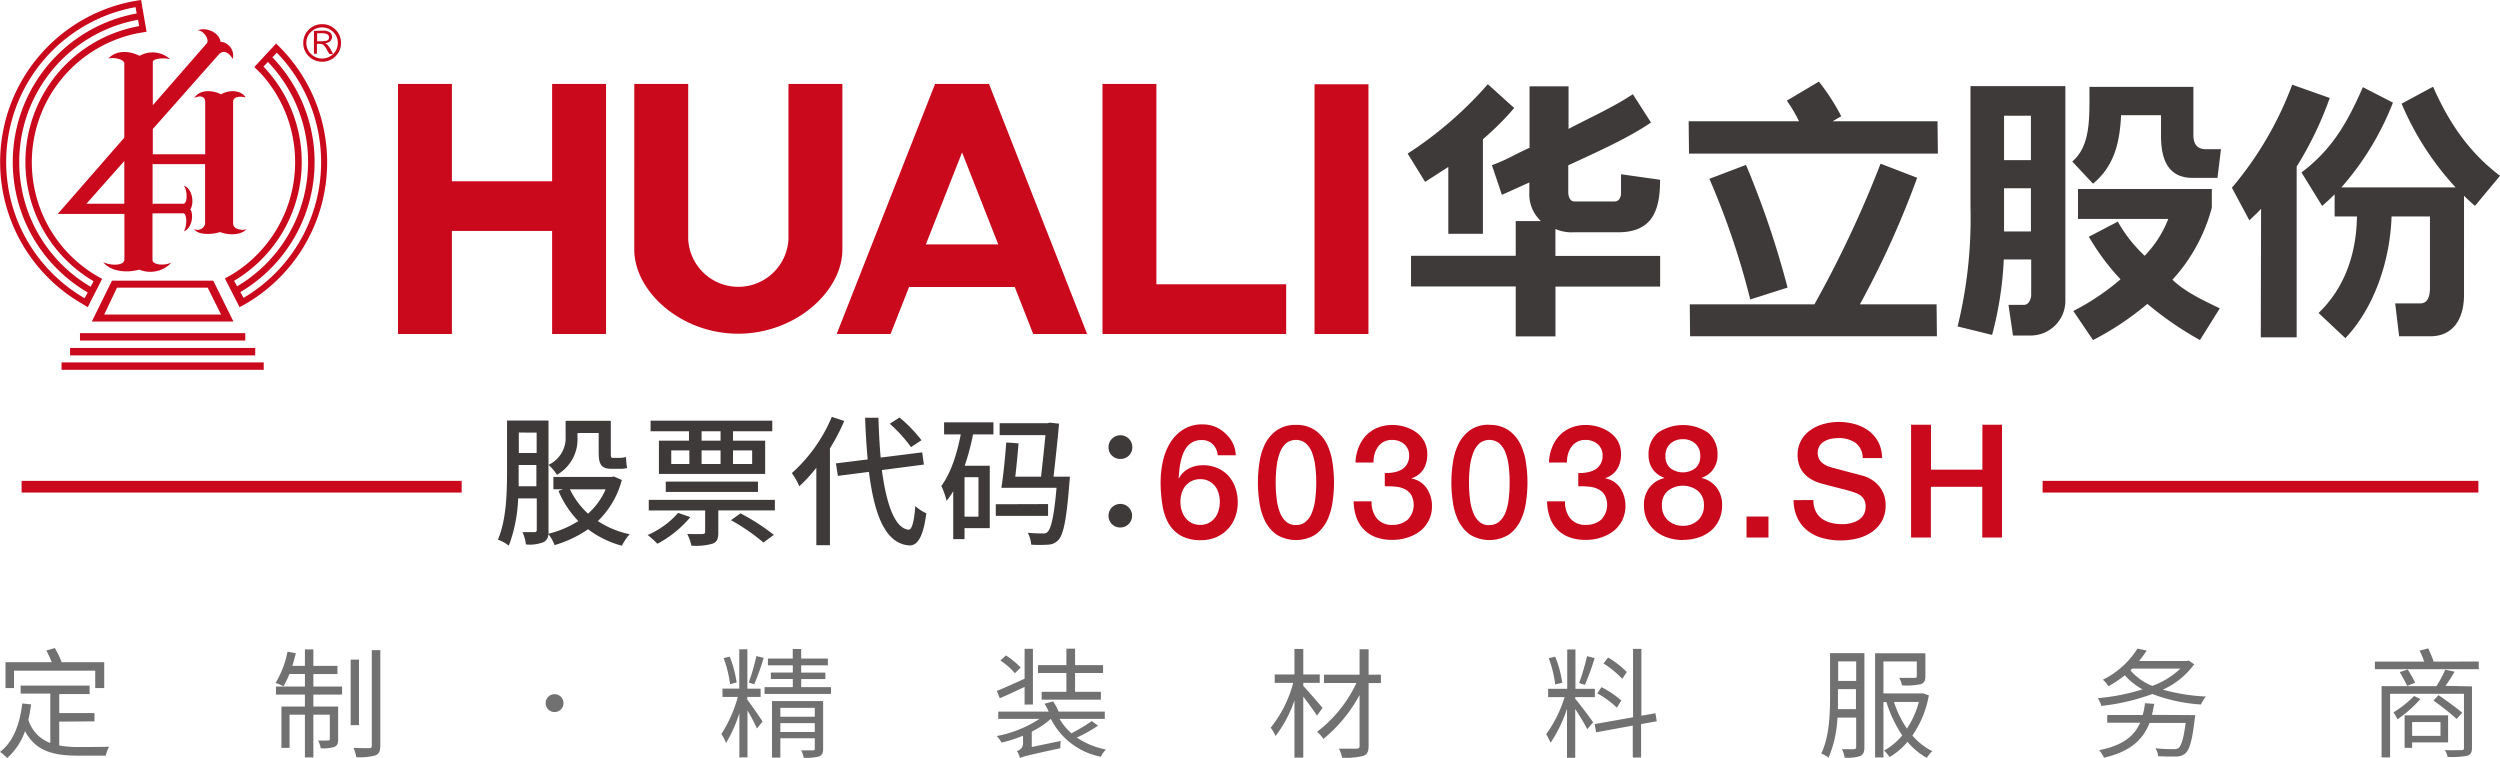
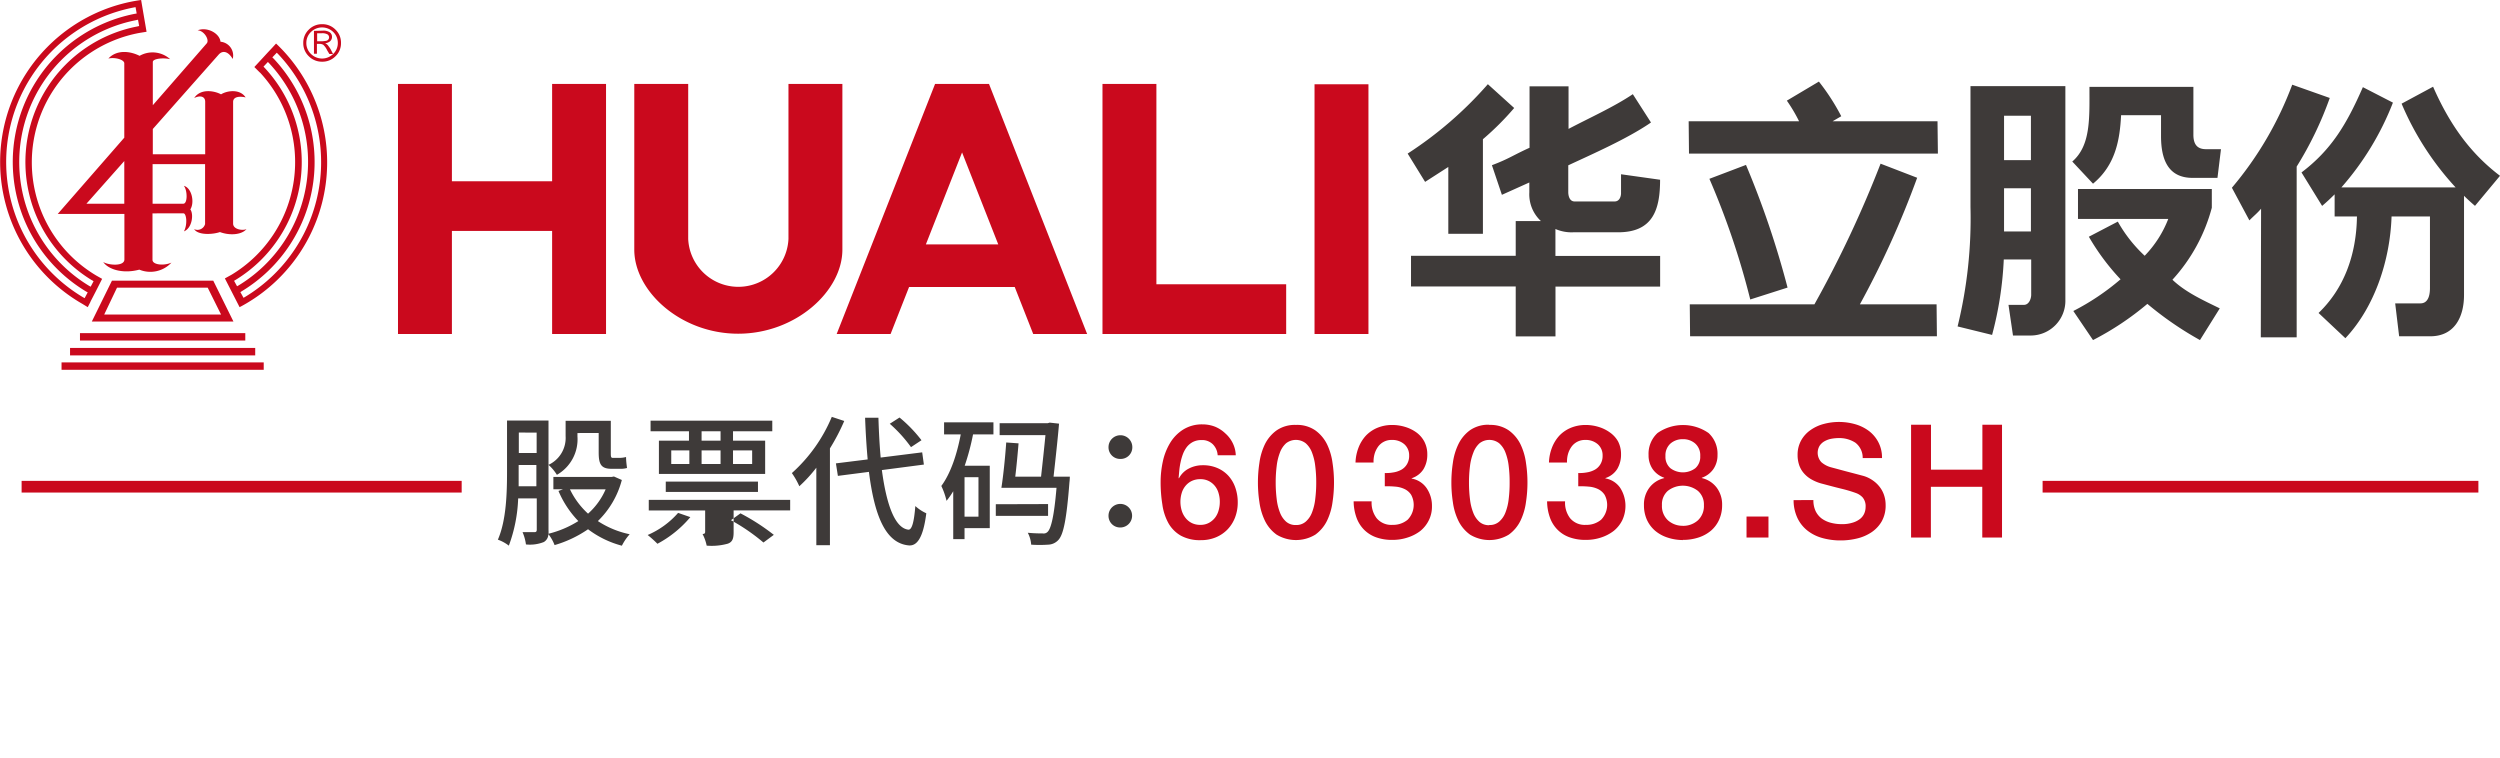
<svg xmlns="http://www.w3.org/2000/svg" id="图层_1" data-name="图层 1" viewBox="0 0 455.79 138.22">
  <defs>
    <style>.cls-1{fill:#3e3a39;}.cls-1,.cls-2,.cls-4{fill-rule:evenodd;}.cls-2,.cls-3{fill:#ca091d;}.cls-4{fill:#727171;}</style>
  </defs>
  <path class="cls-1" d="M377.79,29.47c3.42-2.94,3.15-7.92,3.15-13.63h18.95v8.72c0,1.75.69,2.65,2.33,2.64l2.7,0-.64,5.23-4.54,0c-4.56,0-5.75-3.52-5.75-7.61V21h-7.28c-.23,4.47-1,9.08-5.12,12.49l-3.8-4.06ZM270.36,25.38a51,51,0,0,0,5.7-5.69l-4.8-4.34A69.71,69.71,0,0,1,256.64,28l3.18,5.16,4.23-2.72V42.63h6.31V25.38Zm61.25-10.51a39.38,39.38,0,0,1,4.08,6.32l-1.58.92h19.13l.07,5.89H307.93l-.06-5.89H328a28.51,28.51,0,0,0-2.23-3.76l5.85-3.48Zm8.18,40.61h13.28l.06,5.83h-45l-.06-5.83h22.73a202.41,202.41,0,0,0,12.06-25.64l6.67,2.57a166.51,166.51,0,0,1-10.44,23.07Zm-39-33c-4.24,2.86-10.14,5.46-14.87,7.66v4.9c0,.58.2,1.69,1.15,1.69h7.3c.94,0,1.17-1,1.17-1.48V31.77l7.12,1c0,5.37-1.25,9.58-7.65,9.58h-8.16a7.35,7.35,0,0,1-3.27-.6v4.91h19.09v5.59H283.59v9.08h-7.25V52.23H257.25V46.64h19.09V40.3h4.59a6.67,6.67,0,0,1-2.11-5.24V33.27l-5,2.25L272,30.12c3.11-1.17,3.77-1.78,6.86-3.18V15.74h7.11V23.5c3.79-2,8.26-4,11.72-6.33L301,22.33l-.24.16Zm17.52,7.59-6.66,2.53a141.77,141.77,0,0,1,7.45,22l6.8-2.17a164.91,164.91,0,0,0-7.59-22.39Zm38.59,29.45a82.79,82.79,0,0,0,2.35-21.82v-22h17.3V54.65a6.33,6.33,0,0,1-6.27,6.52H367l-.82-5.59H369c.94,0,1.32-1.17,1.32-1.81V47.31h-5a64.1,64.1,0,0,1-2.13,13.75l-6.22-1.53ZM370.27,42.2V34.32h-4.9V42.2Zm0-13v-8.1h-4.9v8.1Zm15.84,11.2a25.6,25.6,0,0,0,4.9,6.23,20,20,0,0,0,4.3-6.72H378.85V34.46h24.4v3.41A31.37,31.37,0,0,1,396.07,51c2.38,2.28,5.6,3.74,8.63,5.22L401.09,62a60.9,60.9,0,0,1-9.59-6.6A52.53,52.53,0,0,1,381.59,62L378,56.7a44,44,0,0,0,8.61-5.78,41.87,41.87,0,0,1-5.78-7.76l5.27-2.75Zm57.48-24.59c3,6.85,6.78,12.14,12.2,16.24l-4.56,5.48c-.67-.57-1.34-1.18-2-1.83V53.78c0,4-1.73,7.53-6.15,7.53H437.4l-.72-6h4.6c1.65,0,1.74-2,1.74-2.84v-13h-7c-.26,7.85-3,16.43-8.42,22.19l-4.89-4.6c4.61-4.42,6.9-10.54,7-17.59h-4.07V35.43c-.75.75-1.51,1.46-2.28,2.11l-3.76-6.1c5.42-4.11,8.19-8.7,11.19-15.55l5.48,2.82a51.81,51.81,0,0,1-9.4,15.46h20.83a52.72,52.72,0,0,1-9.85-15.27l5.72-3.08Zm-18.84,2.05-6.84-2.42a63.45,63.45,0,0,1-11,18.79l3.19,5.95c.85-.87,1.36-1.23,2.13-2.13l-.05,23.45h6.54V30.37A64.29,64.29,0,0,0,424.75,17.87Z" />
  <path class="cls-2" d="M57.78,6.07h.8a1.94,1.94,0,0,1,1.15.21A.68.68,0,0,1,60,6.8a.63.63,0,0,1-.13.39.65.65,0,0,1-.35.24,4.73,4.73,0,0,1-1.16.09h-.54V6.07Zm95.8,39.44c0,7.58-8.51,15.33-19,15.33s-18.94-7.75-18.94-15.33V15.3h9.83V43.57a9.15,9.15,0,0,0,18.28,0V15.3h9.83l0,30.21ZM100.66,42.1H82.39V60.89H72.56V15.3h9.83V33.05h18.27V15.3h9.83V60.89h-9.83V42.1Zm139-26.74h9.83V60.89h-9.83V15.36Zm-5.17,36.47v9.06H201V15.3h9.83V51.83ZM182,44.56l-6.6-16.77L168.8,44.56ZM170.48,15.3,152.54,60.89h9.83l3.37-8.57H185l3.37,8.57h9.83L180.31,15.3ZM14.58,60.73H44.72v1.36H14.58V60.73Zm-1.81,2.7H46.53v1.36H12.77V63.43Zm7.64-12.26H38.88l3.68,7.45H16.74l3.67-7.45Zm.92,1.28L19,57.34H40.3l-2.43-4.89ZM11.22,66.07H48.08v1.35H11.22V66.07ZM16.49,55l.52-1,.54-1.05,1.07-2.11-1.08-.61A24,24,0,0,1,25.43,6l1.29-.21-.4-2.33-.2-1.16L25.73,0c-.46.06-.92.14-1.38.22h0a29.82,29.82,0,0,0-9.49,55.09h0l.09.05L16,56l.51-1ZM17,51.23a2.2,2.2,0,0,0-.26-.15A25.19,25.19,0,0,1,25,4.83l.37-.09-.21-1.15-.37.09a26.36,26.36,0,0,0-8.5,48.46l.24.13.53-1ZM16,53.31l-.28-.15A27.53,27.53,0,0,1,24.52,2.53l.4-.07L24.71,1.3l-.36.07A28.7,28.7,0,0,0,15.14,54.2l.29.16.53-1ZM47.38,13.2a24,24,0,0,1-5.15,36.88L41,50.76,43.68,56c.45-.23.89-.48,1.33-.74h0A29.83,29.83,0,0,0,51.4,9h0c-.35-.36-.7-.72-1.07-1.06l-.76.83-.8.85-.79.86-1.61,1.74,1,1Zm-4.71,38L43,51a25.18,25.18,0,0,0,5.3-38.58l-.26-.27.8-.85.25.25A26.35,26.35,0,0,1,43.56,52l-.34.19-.55-1Zm1.14,2.07.31-.2a27.53,27.53,0,0,0,5.79-42.36l-.26-.25.81-.85.26.26a28.7,28.7,0,0,1-6,44.24l-.32.19-.55-1ZM42.43,10.75c-.76-1.31-1.78-1.68-2.57-.79l-12,13.56v4.61h9.55V18.54c0-.89-.81-1.25-2-.67,1.12-1.74,3.6-1.36,4.89-.67,1.16-.72,3.48-1,4.48.56-1.08-.25-2.28-.15-2.28.82V40.77c0,1.07,1.74,1.32,2.44,1-.84,1-2.94,1.24-4.84.54-1.39.47-4,.59-4.71-.54a1.44,1.44,0,0,0,2-.92V29.93H27.82l0,7.21h5.6c.8,0,.77-2.43.1-3.26,1.43.37,2,3,1.18,4.3.65.86.33,3.43-1.16,4,.7-1.34.43-3.28-.08-3.28H27.8l0,8.47c0,.92,2.06,1.13,3.46.51a5.26,5.26,0,0,1-5.86,1.28c-3.06.82-5.69-.07-6.58-1.39,1,.61,3.86.82,3.86-.47V39L10.53,39,22.66,25.1V11.54c0-.64-1.62-1.15-2.9-.87,1.59-1.71,4.08-1.31,5.69-.49a4.78,4.78,0,0,1,5.57.61c-1.13-.29-3.16-.13-3.16.51l0,7.88L37.69,7.91c.55-.63-.49-2.34-1.66-2.38,1.73-.68,4,.52,4.17,2.08a2.52,2.52,0,0,1,2.23,3.14ZM22.66,29.35v7.79h-6.9l6.9-7.78ZM57.24,5.63V9.8h.54V8h.35a1.48,1.48,0,0,1,.8.16,3.14,3.14,0,0,1,.71,1l.41.69h.67L60.29,9a4.66,4.66,0,0,0-.33-.5,3.11,3.11,0,0,0-.33-.4,1.47,1.47,0,0,0-.36-.21,1.71,1.71,0,0,0,.86-.33,1.05,1.05,0,0,0,.4-.85,1,1,0,0,0-.38-.8,2.05,2.05,0,0,0-1.28-.32Zm4.93,2.2a3.27,3.27,0,0,0-1-2.42,3.31,3.31,0,0,0-2.43-1,3.35,3.35,0,0,0-2.45,1,3.31,3.31,0,0,0-1,2.42,3.29,3.29,0,0,0,1,2.42,3.36,3.36,0,0,0,2.45,1,3.32,3.32,0,0,0,2.43-1,3.25,3.25,0,0,0,1-2.42Zm-.58,0a2.74,2.74,0,0,0-.84-2,2.9,2.9,0,0,0-4.06,0,2.74,2.74,0,0,0-.84,2,2.71,2.71,0,0,0,.84,2,2.87,2.87,0,0,0,4.06,0A2.71,2.71,0,0,0,61.59,7.83Z" />
  <path class="cls-2" d="M348.44,77.44h3.61v8.19h9.37V77.44H365V98h-3.6V88.75h-9.37V98h-3.61V77.44ZM330.61,91.17a4.61,4.61,0,0,0,.4,2,3.74,3.74,0,0,0,1.12,1.37,5,5,0,0,0,1.66.77,7.76,7.76,0,0,0,2,.25,6.25,6.25,0,0,0,2-.28,4,4,0,0,0,1.36-.7,2.57,2.57,0,0,0,.75-1,3,3,0,0,0,.23-1.14,2.5,2.5,0,0,0-.53-1.74,3.11,3.11,0,0,0-1.17-.79,24,24,0,0,0-2.55-.77c-1-.24-2.17-.55-3.59-.93a7.82,7.82,0,0,1-2.21-.91,5.23,5.23,0,0,1-1.4-1.26,4.4,4.4,0,0,1-.73-1.47,5.63,5.63,0,0,1-.22-1.58,5.4,5.4,0,0,1,.65-2.7,5.66,5.66,0,0,1,1.72-1.89,7.45,7.45,0,0,1,2.42-1.11,10.57,10.57,0,0,1,2.74-.36,10.74,10.74,0,0,1,3,.42,7.67,7.67,0,0,1,2.51,1.25,6.13,6.13,0,0,1,1.71,2.07,6,6,0,0,1,.64,2.84H339.6a3.45,3.45,0,0,0-1.35-2.81,5.39,5.39,0,0,0-3.09-.83,7.44,7.44,0,0,0-1.3.13,4.07,4.07,0,0,0-1.21.44,2.61,2.61,0,0,0-.9.82,2.52,2.52,0,0,0,.31,3,4.43,4.43,0,0,0,1.78.94l.9.24,1.78.48,1.91.5,1.35.36a5.85,5.85,0,0,1,1.75.87,5.54,5.54,0,0,1,1.26,1.25,5,5,0,0,1,.75,1.52,5.56,5.56,0,0,1,.24,1.61,5.87,5.87,0,0,1-.7,3,6,6,0,0,1-1.86,2,8.11,8.11,0,0,1-2.63,1.14,12.57,12.57,0,0,1-3,.36,12.25,12.25,0,0,1-3.31-.43,7.72,7.72,0,0,1-2.71-1.33,6.44,6.44,0,0,1-1.85-2.29,7.64,7.64,0,0,1-.72-3.3Zm-12.19,3h4V98h-4V94.14Zm-11.61,1.7a4,4,0,0,0,2.74-1,3.54,3.54,0,0,0,1.1-2.77,3.25,3.25,0,0,0-1.1-2.61,4.46,4.46,0,0,0-5.48,0A3.25,3.25,0,0,0,303,92.09a3.54,3.54,0,0,0,1.09,2.77,4,4,0,0,0,2.74,1Zm0,2.59A9,9,0,0,1,304,98a6.7,6.7,0,0,1-2.26-1.25,5.87,5.87,0,0,1-1.49-2,6.46,6.46,0,0,1-.53-2.65,5.05,5.05,0,0,1,1-3.2,4.73,4.73,0,0,1,2.69-1.73V87.1a4.28,4.28,0,0,1-2.12-1.6,4.42,4.42,0,0,1-.73-2.55,5.14,5.14,0,0,1,1.63-4,8.15,8.15,0,0,1,9.31,0,5.14,5.14,0,0,1,1.63,4,4.43,4.43,0,0,1-.74,2.55,4.24,4.24,0,0,1-2.12,1.6v.06a4.72,4.72,0,0,1,2.7,1.73,5.11,5.11,0,0,1,1,3.2,6.31,6.31,0,0,1-.54,2.65,5.72,5.72,0,0,1-1.48,2A6.75,6.75,0,0,1,309.65,98a9,9,0,0,1-2.84.43Zm0-18.39a3.34,3.34,0,0,0-2.25.79,2.87,2.87,0,0,0-.92,2.29,2.74,2.74,0,0,0,.9,2.21,3.79,3.79,0,0,0,4.55,0,2.74,2.74,0,0,0,.89-2.21,2.84,2.84,0,0,0-.92-2.29,3.31,3.31,0,0,0-2.25-.79Zm-19.07,6.17a7.28,7.28,0,0,0,1.61-.12,4.31,4.31,0,0,0,1.44-.5,2.74,2.74,0,0,0,1-1,2.9,2.9,0,0,0,.39-1.55,2.66,2.66,0,0,0-.88-2.08,3.29,3.29,0,0,0-2.27-.78,3,3,0,0,0-2.55,1.28,4.38,4.38,0,0,0-.62,1.33,5.12,5.12,0,0,0-.17,1.51h-3.29a8.28,8.28,0,0,1,.55-2.72,6.89,6.89,0,0,1,1.34-2.18A6.07,6.07,0,0,1,286.38,78a7,7,0,0,1,2.74-.52,8,8,0,0,1,2.32.35,6.88,6.88,0,0,1,2.05,1A5,5,0,0,1,295,80.48a5,5,0,0,1,.54,2.35,5.06,5.06,0,0,1-.69,2.67,4,4,0,0,1-2.16,1.66v.06a4.15,4.15,0,0,1,2.69,1.71,6.13,6.13,0,0,1,.39,5.91,5.86,5.86,0,0,1-1.55,1.94A7.55,7.55,0,0,1,291.89,98a8.59,8.59,0,0,1-2.74.43,8.45,8.45,0,0,1-3.07-.5,5.79,5.79,0,0,1-2.19-1.43,5.93,5.93,0,0,1-1.34-2.22,9,9,0,0,1-.49-2.88h3.28a4.64,4.64,0,0,0,.91,3.07,3.46,3.46,0,0,0,2.9,1.22,4.12,4.12,0,0,0,2.75-.93,3.86,3.86,0,0,0,.65-4.54,3,3,0,0,0-1.21-1.06,4.73,4.73,0,0,0-1.69-.44,15.06,15.06,0,0,0-1.91-.06V86.21Zm-16.2,9.48a2.6,2.6,0,0,0,1.79-.62,4.2,4.2,0,0,0,1.14-1.67,9.65,9.65,0,0,0,.59-2.46,23.89,23.89,0,0,0,.17-3,23.62,23.62,0,0,0-.17-3,9.86,9.86,0,0,0-.59-2.46,4.21,4.21,0,0,0-1.14-1.69,2.91,2.91,0,0,0-3.59,0,4.28,4.28,0,0,0-1.12,1.69A9.86,9.86,0,0,0,268,85a23.56,23.56,0,0,0-.18,3,23.83,23.83,0,0,0,.18,3,9.65,9.65,0,0,0,.59,2.46,4.27,4.27,0,0,0,1.12,1.67,2.59,2.59,0,0,0,1.8.62Zm0-18.25a5.84,5.84,0,0,1,3.54,1A6.88,6.88,0,0,1,277.21,81a11.27,11.27,0,0,1,1,3.39,23.8,23.8,0,0,1,0,7.15,11.27,11.27,0,0,1-1,3.39,6.83,6.83,0,0,1-2.13,2.54,6.81,6.81,0,0,1-7.07,0,6.83,6.83,0,0,1-2.13-2.54,11.27,11.27,0,0,1-1-3.39,23.8,23.8,0,0,1,0-7.15,11.27,11.27,0,0,1,1-3.39A6.88,6.88,0,0,1,268,78.44a5.83,5.83,0,0,1,3.53-1Zm-19.07,8.77a7.28,7.28,0,0,0,1.61-.12,4.31,4.31,0,0,0,1.44-.5,2.74,2.74,0,0,0,1-1,2.9,2.9,0,0,0,.39-1.55,2.66,2.66,0,0,0-.88-2.08,3.29,3.29,0,0,0-2.27-.78,3,3,0,0,0-2.55,1.28,4.38,4.38,0,0,0-.62,1.33,5.12,5.12,0,0,0-.17,1.51h-3.29a8.28,8.28,0,0,1,.55-2.72,6.89,6.89,0,0,1,1.34-2.18A6.17,6.17,0,0,1,251.11,78a7,7,0,0,1,2.74-.52,8,8,0,0,1,2.32.35,6.88,6.88,0,0,1,2.05,1,4.94,4.94,0,0,1,1.46,1.68,5,5,0,0,1,.54,2.35,5.06,5.06,0,0,1-.69,2.67,4,4,0,0,1-2.16,1.66v.06a4.2,4.2,0,0,1,2.7,1.71,5.69,5.69,0,0,1,1,3.33,5.57,5.57,0,0,1-.58,2.58,5.86,5.86,0,0,1-1.55,1.94A7.55,7.55,0,0,1,256.62,98a8.59,8.59,0,0,1-2.74.43,8.45,8.45,0,0,1-3.07-.5,5.87,5.87,0,0,1-2.19-1.43,6.06,6.06,0,0,1-1.34-2.22,9,9,0,0,1-.49-2.88h3.28a4.64,4.64,0,0,0,.91,3.07,3.46,3.46,0,0,0,2.9,1.22,4.12,4.12,0,0,0,2.75-.93,3.86,3.86,0,0,0,.65-4.54,2.89,2.89,0,0,0-1.21-1.06,4.73,4.73,0,0,0-1.68-.44,15.28,15.28,0,0,0-1.92-.06V86.21Zm-16.2,9.48a2.6,2.6,0,0,0,1.79-.62,4.2,4.2,0,0,0,1.14-1.67,9.65,9.65,0,0,0,.59-2.46,23.83,23.83,0,0,0,.18-3,23.56,23.56,0,0,0-.18-3,9.86,9.86,0,0,0-.59-2.46,4.21,4.21,0,0,0-1.14-1.69,2.91,2.91,0,0,0-3.59,0,4.28,4.28,0,0,0-1.12,1.69,9.86,9.86,0,0,0-.59,2.46,23.56,23.56,0,0,0-.18,3,23.83,23.83,0,0,0,.18,3,9.65,9.65,0,0,0,.59,2.46,4.27,4.27,0,0,0,1.12,1.67,2.59,2.59,0,0,0,1.8.62Zm0-18.25a5.84,5.84,0,0,1,3.54,1A6.88,6.88,0,0,1,241.94,81a11.27,11.27,0,0,1,1,3.39,23.8,23.8,0,0,1,0,7.15,11.27,11.27,0,0,1-1,3.39,6.83,6.83,0,0,1-2.13,2.54,6.81,6.81,0,0,1-7.07,0,6.83,6.83,0,0,1-2.13-2.54,11.27,11.27,0,0,1-1-3.39,23.8,23.8,0,0,1,0-7.15,11.27,11.27,0,0,1,1-3.39,6.88,6.88,0,0,1,2.13-2.53,5.83,5.83,0,0,1,3.53-1ZM218.84,95.69a3.21,3.21,0,0,0,1.56-.36,3.58,3.58,0,0,0,1.11-.93,3.82,3.82,0,0,0,.66-1.34,5.58,5.58,0,0,0,.22-1.58,5.38,5.38,0,0,0-.22-1.55,3.6,3.6,0,0,0-.66-1.31,3.39,3.39,0,0,0-1.11-.91,3.32,3.32,0,0,0-1.56-.35,3.55,3.55,0,0,0-1.57.33,3.35,3.35,0,0,0-1.14.9,3.65,3.65,0,0,0-.69,1.31,5.58,5.58,0,0,0,0,3.17,4,4,0,0,0,.69,1.34,3.35,3.35,0,0,0,1.14.94,3.42,3.42,0,0,0,1.57.34ZM222,83a3.09,3.09,0,0,0-.88-2,2.78,2.78,0,0,0-2.06-.77,3.36,3.36,0,0,0-1.54.33,3.51,3.51,0,0,0-1.1.88,5.17,5.17,0,0,0-.72,1.26,9.78,9.78,0,0,0-.44,1.48,12.32,12.32,0,0,0-.25,1.54c-.05.51-.09,1-.13,1.43l.06.06a4.18,4.18,0,0,1,1.83-1.8,5.43,5.43,0,0,1,2.52-.59,6.51,6.51,0,0,1,2.68.52,5.82,5.82,0,0,1,2,1.42,6.21,6.21,0,0,1,1.25,2.15,8.06,8.06,0,0,1,.44,2.68,7.61,7.61,0,0,1-.48,2.73,6.54,6.54,0,0,1-1.37,2.19,6.3,6.3,0,0,1-2.13,1.45,7,7,0,0,1-2.74.52,7.22,7.22,0,0,1-3.65-.82,6.07,6.07,0,0,1-2.25-2.25A9.75,9.75,0,0,1,211.92,92a25.58,25.58,0,0,1-.32-4.14,17.66,17.66,0,0,1,.39-3.66,11,11,0,0,1,1.29-3.36,7.41,7.41,0,0,1,2.35-2.47,6.44,6.44,0,0,1,3.59-1,6.35,6.35,0,0,1,2.27.41A6,6,0,0,1,223.38,79a5.71,5.71,0,0,1,1.34,1.73A5.35,5.35,0,0,1,225.3,83Z" />
-   <path class="cls-1" d="M204.27,96.17a2.15,2.15,0,1,0-2.17-2.12,2.11,2.11,0,0,0,2.17,2.12Zm0-12.5a2.11,2.11,0,0,0,2.17-2.15,2.17,2.17,0,1,0-4.34,0,2.11,2.11,0,0,0,2.17,2.15ZM192.08,86.9c.36-3.21.77-6.93,1-9.66l-1.71-.19-.36.11h-8.76v2.17h8.35c-.21,2.22-.52,5.09-.8,7.57H185.1c.23-1.89.44-4.16.6-6.07l-2.25-.16c-.18,2.64-.54,6.15-.88,8.27h.65v0h9.4c-.44,5.22-1,7.39-1.6,8a1,1,0,0,1-.93.31,26.25,26.25,0,0,1-2.71-.12A5.41,5.41,0,0,1,188,99.3a22.33,22.33,0,0,0,3.09,0,2.62,2.62,0,0,0,1.89-.88c.9-1,1.47-3.67,2-10.52.05-.31.07-1,.07-1Zm-1,5v2.15h-9.53V91.93ZM172.16,79.2h3c-.7,3.67-1.84,7.1-3.54,9.4a13.3,13.3,0,0,1,.95,2.71,15.46,15.46,0,0,0,1.22-1.75v8.73h2.06v-2h4.6V84.91h-4.57a43.07,43.07,0,0,0,1.52-5.71h3.72V77h-9V79.2Zm6.23,15h-2.54V87h2.54v7.13Zm-9.95-9.49-.31-2.24-7.57.95c-.2-2.22-.33-4.67-.41-7.26h-2.43q.15,4.08.47,7.6l-5.79.72.36,2.28,5.66-.73c1,7.93,3,13.05,7.31,13.41,1.37.08,2.56-1.19,3.15-5.86a7.63,7.63,0,0,1-2-1.32c-.23,2.92-.62,4.34-1.26,4.31-2.46-.28-4-4.54-4.84-10.87l7.65-1ZM151.65,76l2.27.75a37.29,37.29,0,0,1-2.61,5V99.4h-2.48V85.27a26,26,0,0,1-3.1,3.38,14,14,0,0,0-1.36-2.4A28.41,28.41,0,0,0,151.65,76ZM168,80.26l-1.91,1.26a25.24,25.24,0,0,0-3.87-4.26L164,76.12a25.13,25.13,0,0,1,4,4.14ZM118.28,91.13v1.94h10.28v3.87c0,.31-.11.39-.47.42s-1.52,0-2.79,0a8.27,8.27,0,0,1,.75,2.12,11,11,0,0,0,3.85-.36c.85-.31,1.06-.93,1.06-2.07v-4h10.31V91.13Zm15,3.7L135,93.59a39.21,39.21,0,0,1,6.08,3.92l-1.89,1.4a35.87,35.87,0,0,0-5.94-4.08Zm-9.64-1.32,2.22.77a20.23,20.23,0,0,1-6,4.86,20.09,20.09,0,0,0-1.78-1.6,15.52,15.52,0,0,0,5.52-4Zm14.55-3.82V87.8H121.38v1.89Zm-12.51-9.35h-5.55v6.07h19.37V80.34h-5.86V78.63h7.16V76.69H118.61v1.94h7v1.71Zm-3.3,1.78h3.3V84.6h-3.3V82.12Zm5.53,0h3.46V84.6h-3.46V82.12Zm9.22,0V84.6h-3.49V82.12Zm-5.76-1.78h-3.46V78.63h3.46v1.71Zm-19.43,6.53-.41.08H100.89V89.2h1.76l-.83.31A17.93,17.93,0,0,0,105.44,95,18.53,18.53,0,0,1,100,97.31a5.09,5.09,0,0,0,0-.7V76.67H92.44v9.22c0,3.8-.1,8.91-1.67,12.5a7.27,7.27,0,0,1,2,1.09,27.44,27.44,0,0,0,1.7-8.61h3.39v5.69c0,.33-.11.46-.42.46s-1.18,0-2.17,0a8.53,8.53,0,0,1,.62,2.24,6.86,6.86,0,0,0,3.26-.44,1.7,1.7,0,0,0,.83-1.44,7.66,7.66,0,0,1,1.13,2,21.14,21.14,0,0,0,6.1-2.89,17.65,17.65,0,0,0,6.17,3,9.49,9.49,0,0,1,1.42-2.09A16.74,16.74,0,0,1,109,95a16.11,16.11,0,0,0,4.37-7.49l-1.4-.62Zm-14.1-8v3.72H94.59V78.86Zm-3.28,9.79c0-1,0-1.93,0-2.79V84.78h3.23v3.87Zm15.86.55a12.71,12.71,0,0,1-3.21,4.44,14.46,14.46,0,0,1-3.3-4.44Zm-5.14-10.26v.62a7.46,7.46,0,0,1-3.75,7A7.91,7.91,0,0,0,100,84.75a5.41,5.41,0,0,0,3.12-5.24V76.72h8.24v5.76c0,.72,0,1,.36,1H113a4.81,4.81,0,0,0,1.14-.16c0,.62.1,1.47.18,2a4.1,4.1,0,0,1-1.32.15h-1.5c-1.93,0-2.35-.85-2.35-3V78.94Z" />
+   <path class="cls-1" d="M204.27,96.17a2.15,2.15,0,1,0-2.17-2.12,2.11,2.11,0,0,0,2.17,2.12Zm0-12.5a2.11,2.11,0,0,0,2.17-2.15,2.17,2.17,0,1,0-4.34,0,2.11,2.11,0,0,0,2.17,2.15ZM192.08,86.9c.36-3.21.77-6.93,1-9.66l-1.71-.19-.36.11h-8.76v2.17h8.35c-.21,2.22-.52,5.09-.8,7.57H185.1c.23-1.89.44-4.16.6-6.07l-2.25-.16c-.18,2.64-.54,6.15-.88,8.27h.65v0h9.4c-.44,5.22-1,7.39-1.6,8a1,1,0,0,1-.93.31,26.25,26.25,0,0,1-2.71-.12A5.41,5.41,0,0,1,188,99.3a22.33,22.33,0,0,0,3.09,0,2.62,2.62,0,0,0,1.89-.88c.9-1,1.47-3.67,2-10.52.05-.31.07-1,.07-1Zm-1,5v2.15h-9.53V91.93ZM172.16,79.2h3c-.7,3.67-1.84,7.1-3.54,9.4a13.3,13.3,0,0,1,.95,2.71,15.46,15.46,0,0,0,1.22-1.75v8.73h2.06v-2h4.6V84.91h-4.57a43.07,43.07,0,0,0,1.52-5.71h3.72V77h-9V79.2Zm6.23,15h-2.54V87h2.54v7.13Zm-9.95-9.49-.31-2.24-7.57.95c-.2-2.22-.33-4.67-.41-7.26h-2.43q.15,4.08.47,7.6l-5.79.72.36,2.28,5.66-.73c1,7.93,3,13.05,7.31,13.41,1.37.08,2.56-1.19,3.15-5.86a7.63,7.63,0,0,1-2-1.32c-.23,2.92-.62,4.34-1.26,4.31-2.46-.28-4-4.54-4.84-10.87l7.65-1ZM151.65,76l2.27.75a37.29,37.29,0,0,1-2.61,5V99.4h-2.48V85.27a26,26,0,0,1-3.1,3.38,14,14,0,0,0-1.36-2.4A28.41,28.41,0,0,0,151.65,76ZM168,80.26l-1.91,1.26a25.24,25.24,0,0,0-3.87-4.26L164,76.12a25.13,25.13,0,0,1,4,4.14ZM118.28,91.13v1.94h10.28v3.87c0,.31-.11.39-.47.42a8.27,8.27,0,0,1,.75,2.12,11,11,0,0,0,3.85-.36c.85-.31,1.06-.93,1.06-2.07v-4h10.31V91.13Zm15,3.7L135,93.59a39.21,39.21,0,0,1,6.08,3.92l-1.89,1.4a35.87,35.87,0,0,0-5.94-4.08Zm-9.64-1.32,2.22.77a20.23,20.23,0,0,1-6,4.86,20.09,20.09,0,0,0-1.78-1.6,15.52,15.52,0,0,0,5.52-4Zm14.55-3.82V87.8H121.38v1.89Zm-12.51-9.35h-5.55v6.07h19.37V80.34h-5.86V78.63h7.16V76.69H118.61v1.94h7v1.71Zm-3.3,1.78h3.3V84.6h-3.3V82.12Zm5.53,0h3.46V84.6h-3.46V82.12Zm9.22,0V84.6h-3.49V82.12Zm-5.76-1.78h-3.46V78.63h3.46v1.71Zm-19.43,6.53-.41.08H100.89V89.2h1.76l-.83.31A17.93,17.93,0,0,0,105.44,95,18.53,18.53,0,0,1,100,97.31a5.09,5.09,0,0,0,0-.7V76.67H92.44v9.22c0,3.8-.1,8.91-1.67,12.5a7.27,7.27,0,0,1,2,1.09,27.44,27.44,0,0,0,1.7-8.61h3.39v5.69c0,.33-.11.46-.42.46s-1.18,0-2.17,0a8.53,8.53,0,0,1,.62,2.24,6.86,6.86,0,0,0,3.26-.44,1.7,1.7,0,0,0,.83-1.44,7.66,7.66,0,0,1,1.13,2,21.14,21.14,0,0,0,6.1-2.89,17.65,17.65,0,0,0,6.17,3,9.49,9.49,0,0,1,1.42-2.09A16.74,16.74,0,0,1,109,95a16.11,16.11,0,0,0,4.37-7.49l-1.4-.62Zm-14.1-8v3.72H94.59V78.86Zm-3.28,9.79c0-1,0-1.93,0-2.79V84.78h3.23v3.87Zm15.86.55a12.71,12.71,0,0,1-3.21,4.44,14.46,14.46,0,0,1-3.3-4.44Zm-5.14-10.26v.62a7.46,7.46,0,0,1-3.75,7A7.91,7.91,0,0,0,100,84.75a5.41,5.41,0,0,0,3.12-5.24V76.72h8.24v5.76c0,.72,0,1,.36,1H113a4.81,4.81,0,0,0,1.14-.16c0,.62.1,1.47.18,2a4.1,4.1,0,0,1-1.32.15h-1.5c-1.93,0-2.35-.85-2.35-3V78.94Z" />
  <rect class="cls-3" x="3.94" y="87.67" width="80.23" height="2.13" />
  <rect class="cls-3" x="372.4" y="87.67" width="79.45" height="2.13" />
-   <path class="cls-4" d="M2.56,122.27h14.8v3.18H19v-4.72H11.25A17.11,17.11,0,0,0,10,118.15l-1.56.45a18.76,18.76,0,0,1,1,2.13H1v4.72H2.56v-3.18Zm98.54,4.29a1.63,1.63,0,1,1-1.62,1.62,1.63,1.63,0,0,1,1.62-1.62Zm-90.3,5v4.35a18.9,18.9,0,0,0,3.56.28c.78,0,4.5,0,5.54-.05a5.75,5.75,0,0,0-.61,1.63h-5c-4.52,0-7.75-.78-9.73-4.47A11.56,11.56,0,0,1,1.3,138.2,7.1,7.1,0,0,0,0,137.09c2.41-1.85,3.58-4.93,4.06-8.84l1.61.17c-.13,1-.3,1.94-.5,2.8a6.57,6.57,0,0,0,4,4.24v-9H3.76V125H16.34v1.54H10.8V130h6.43v1.52Zm46.33-8.67h4.39V121.4H57.13v-3H55.59v3h-2.3c.24-.73.45-1.54.65-2.3l-1.52-.3a17.17,17.17,0,0,1-2.18,5.71,8.9,8.9,0,0,1,1.44.61,16.78,16.78,0,0,0,1.09-2.24h2.82v2.28H50.31v1.48h5.28v2.17H51.31v7.54h1.48v-6.06h2.8v7.8h1.54v-7.8h3v4.43c0,.22-.07.28-.3.28A17.87,17.87,0,0,1,58,135a5.41,5.41,0,0,1,.48,1.42,6.71,6.71,0,0,0,2.52-.26c.54-.26.65-.68.65-1.42v-5.93H57.13v-2.17h5.24v-1.48H57.13v-2.28Zm8.32-2.63H63.93V132.2h1.52V120.25Zm2.33-1.73h1.56V135.9c0,1.06-.24,1.54-.89,1.82a10.74,10.74,0,0,1-3.48.33,8.64,8.64,0,0,0-.52-1.7c1.29.05,2.5.05,2.87.05s.46-.11.46-.48v-17.4Zm66.52,5.9a20.47,20.47,0,0,0-1.26-4.71l-1.11.26a20.85,20.85,0,0,1,1.17,4.76l1.2-.31Zm1.93,2.63v.48c.59.74,2.39,3.37,2.8,4L138,132.81a32.94,32.94,0,0,0-1.72-3.28v8.56h-1.48V130a24.14,24.14,0,0,1-2.43,5.45,10.06,10.06,0,0,0-.85-1.63,24.47,24.47,0,0,0,3-6.76h-2.8v-1.52h3.06v-7.17h1.48v7.19h2.41v1.5Zm1.28-2.3a46.27,46.27,0,0,0,1.72-4.82l-1.33-.33a37.67,37.67,0,0,1-1.39,4.82l1,.33Zm4.76,8.69v-1.61h6.28v1.61Zm6.28-4.39v1.61h-6.28v-1.61Zm1.52-1.24h-9.32v10.3h1.52v-3.52h6.28v1.87c0,.24-.07.33-.35.33s-1.15,0-2.13,0a5.39,5.39,0,0,1,.46,1.35,8.78,8.78,0,0,0,2.8-.24c.57-.24.74-.63.74-1.41v-8.65Zm-4-2.54v-1.48h4.41v-1.17h-4.41V121.3h4.87v-1.24h-4.87v-1.74h-1.54v1.74H140v1.24h4.54v1.32h-4v1.17h4v1.48h-5.15v1.24H151.5v-1.24Zm48.36.85h-4.52v1.43h10.8v-1.43H196v-3.43h5.11v-1.44H196v-3h-1.58v3h-5.17v1.44h5.17v3.43Zm-8.34-4.41a12.86,12.86,0,0,0-2.7-2.22l-1,.92a13.17,13.17,0,0,1,2.65,2.32l1-1Zm.71,6.73v-3.21c-1.61.74-3.19,1.5-4.52,2.06l-.54-1.34c1.3-.5,3.17-1.37,5.06-2.22v-5.45h1.52v10.16Zm12.26,3a32.92,32.92,0,0,1-3.72,2.24,10.72,10.72,0,0,1-2.17-2.63h8.25v-1.32H193a10.26,10.26,0,0,0-1-1.87l-1.56.43a14,14,0,0,1,.76,1.44H182v1.32h7.52a21.38,21.38,0,0,1-7.8,3.13,6.91,6.91,0,0,1,.89,1.2,25.73,25.73,0,0,0,3.91-1.26v1.43a1.41,1.41,0,0,1-1.13,1.35,4.29,4.29,0,0,1,.57,1.3c.43-.24,1.19-.46,7.36-1.8a10.41,10.41,0,0,1,.07-1.33l-5.28,1.11v-2.8a15.87,15.87,0,0,0,3.48-2.33,13,13,0,0,0,9.12,6.91,4.1,4.1,0,0,1,.93-1.32,14.34,14.34,0,0,1-5.32-2.18,27.61,27.61,0,0,0,3.87-2.17l-1.17-.85Zm42.07-2.39c-.54-.63-2.71-3.17-3.52-4v-.56h3v-1.54h-3v-4.65H236v4.65h-3.6v1.54h3.37a21.87,21.87,0,0,1-4.11,8.17,7,7,0,0,1,.89,1.52,22.41,22.41,0,0,0,3.45-6.5v10.43h1.61V127c.89,1.17,2,2.69,2.5,3.47l1-1.39ZM251.76,123v1.54h-2.24v11.43c0,1.11-.28,1.6-1,1.84a12.33,12.33,0,0,1-3.83.33,6.64,6.64,0,0,0-.58-1.65c1.41,0,2.8,0,3.21,0s.55-.13.55-.52v-9.26a26.48,26.48,0,0,1-6.59,8,7.1,7.1,0,0,0-1.15-1.3,23.91,23.91,0,0,0,7.17-8.89h-5.91V123h6.48v-4.63h1.65V123Zm44.83-.48a16.68,16.68,0,0,0-3.41-2.65l-.83,1.09a17.81,17.81,0,0,1,3.42,2.8l.82-1.24Zm-1,5.19a17.38,17.38,0,0,0-3.62-2.43l-.76,1.13a17.46,17.46,0,0,1,3.58,2.61l.8-1.31Zm-6.25-8.08a40.52,40.52,0,0,1-1.44,4.89l1.05.35a45.82,45.82,0,0,0,1.78-4.89l-1.39-.35Zm-4.52,4.84a19.88,19.88,0,0,0-1.28-4.75l-1.18.28a20.93,20.93,0,0,1,1.18,4.8l1.28-.33Zm2.37,2.63v.31c.61.67,2.78,3.54,3.26,4.28l-1.07,1.26c-.39-.81-1.41-2.48-2.19-3.7v8.91h-1.5v-8.93a24.8,24.8,0,0,1-3,6.19,11.44,11.44,0,0,0-.8-1.56,23,23,0,0,0,3.36-6.76h-3v-1.52h3.48v-7.17h1.5v7.17h3.54v1.52ZM302,131.51l-2.8.5v6.1h-1.52v-5.82L291,133.51l-.27-1.5,7-1.24V118.3h1.52v12.19l2.56-.46.24,1.48Zm33.09-2.22c0-.87,0-1.72,0-2.45v-1.2h3.28v3.65Zm3.32-8.71v3.56h-3.28v-3.56Zm1.5-1.5h-6.26v7.76c0,3.19-.11,7.49-1.61,10.53a5.12,5.12,0,0,1,1.33.78,21.06,21.06,0,0,0,1.63-7.32h3.41v5.35c0,.3-.11.39-.41.41s-1.18,0-2.18,0a5.08,5.08,0,0,1,.48,1.54,7.1,7.1,0,0,0,2.87-.3c.57-.28.74-.76.74-1.63V119.08Zm9.93,8.89a16.24,16.24,0,0,1-2.18,4.86,18.74,18.74,0,0,1-2.36-4.86Zm.82-1.55-.28,0h-7v-5.83h6.08v2.65c0,.27-.08.35-.43.35s-1.46,0-2.78,0a4.4,4.4,0,0,1,.52,1.37,13.38,13.38,0,0,0,3.41-.22c.65-.23.85-.65.85-1.47v-4.17h-9.17v19h1.52V128h.54a23.55,23.55,0,0,0,2.89,6.08,11.86,11.86,0,0,1-3.32,2.76,5.51,5.51,0,0,1,1,1.19,12.75,12.75,0,0,0,3.28-2.78,12.83,12.83,0,0,0,3.52,2.93,5.27,5.27,0,0,1,1-1.23,11.7,11.7,0,0,1-3.63-2.85,18.64,18.64,0,0,0,3-7.32l-.94-.33Zm41.67,3.91c.15-.6.3-1.3.41-2l-1.67-.13a13.89,13.89,0,0,1-.42,2.15h-6.47v1.42h6c-1.23,2.78-3.65,4.23-7.47,5a6.82,6.82,0,0,1,.89,1.37c4.26-1,6.93-2.85,8.3-6.34h6.58c-.37,2.84-.8,4.17-1.3,4.58a1.48,1.48,0,0,1-.93.2c-.55,0-1.92,0-3.29-.16a3,3,0,0,1,.5,1.44c1.29.08,2.59.08,3.22.06a2.51,2.51,0,0,0,1.76-.58c.74-.68,1.24-2.31,1.69-6.24a3.94,3.94,0,0,0,.09-.72Zm-3.59-8.43h8.78a15,15,0,0,1-5.11,3.15,10,10,0,0,1-4-2.84l.32-.31Zm10.3-1.47,1,.67a14.18,14.18,0,0,1-5.72,4.63,34.94,34.94,0,0,0,7.85,1.26,6,6,0,0,0-.89,1.45,30.13,30.13,0,0,1-8.87-1.91,39.13,39.13,0,0,1-9.3,2.17,5.28,5.28,0,0,0-.65-1.41,38.77,38.77,0,0,0,8.17-1.61,11.73,11.73,0,0,1-3.24-2.56,21.06,21.06,0,0,1-3,2,5,5,0,0,0-1-1.2,15.56,15.56,0,0,0,6.3-5.67l1.69.35a20.92,20.92,0,0,1-1.39,1.91h8.76l.28-.08Zm41.1,6.45a19.71,19.71,0,0,1-3.78,3,7,7,0,0,1,.74,1.26,23.26,23.26,0,0,0,4.19-3.7l-1.15-.54Zm4.8,4.76v2.52h-5.17v-2.52Zm1.35,3.71h-6.52v1H438.4v-5.93h7.93v4.93Zm2.56-5.45c-1-.85-2.87-2.22-4.28-3.17l-.91,1a46.38,46.38,0,0,1,4.23,3.35l1-1.13Zm1.83-4.76v11.19c0,.85-.22,1.22-.85,1.46a15.63,15.63,0,0,1-3.59.21,4.14,4.14,0,0,0-.5-1.24c1.35.05,2.61,0,3,0s.48-.1.48-.45v-9.82H435.75v11.6H434.2v-13h10a20.53,20.53,0,0,0,1.61-3l1.71.37c-.54.89-1.1,1.82-1.67,2.58Zm-13.17-2.61c.48.81,1.06,1.89,1.35,2.52l1.47-.58a27.11,27.11,0,0,0-1.36-2.41l-1.46.47Zm6.19-1.91a23.07,23.07,0,0,0-1-2.41l-1.57.41a17.93,17.93,0,0,1,.85,2h-9V122h18.94v-1.39Z" />
</svg>